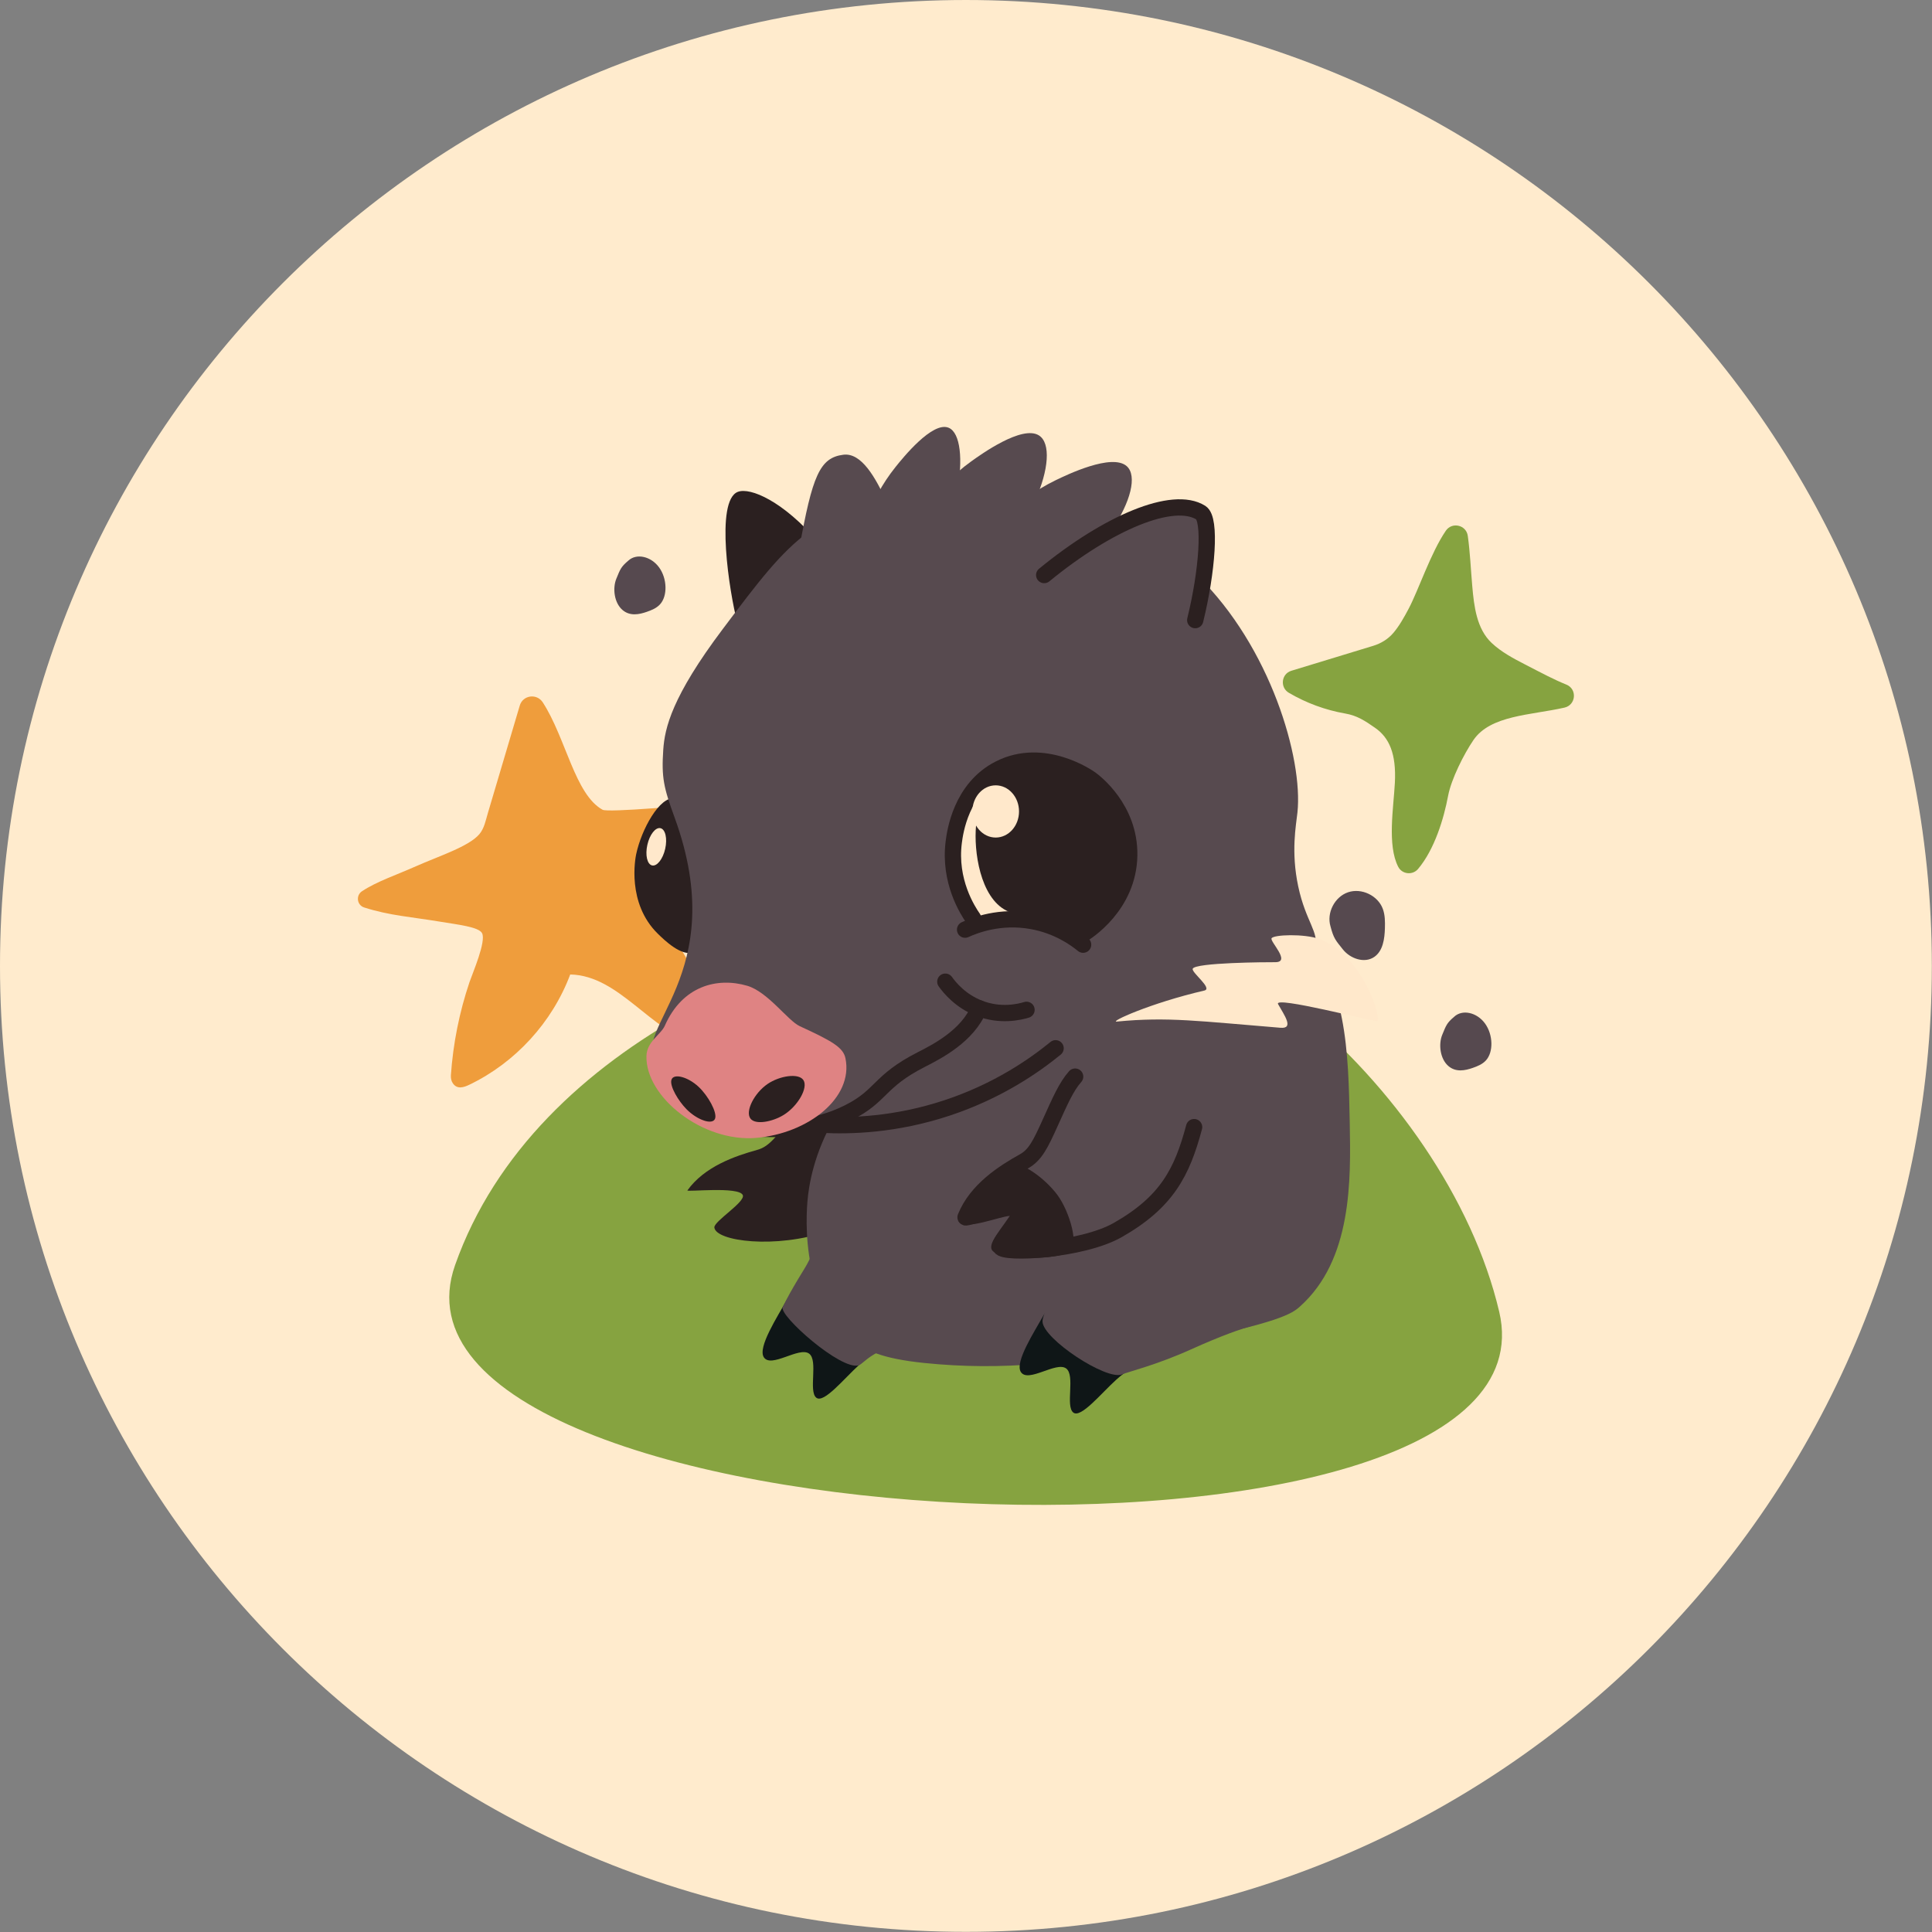
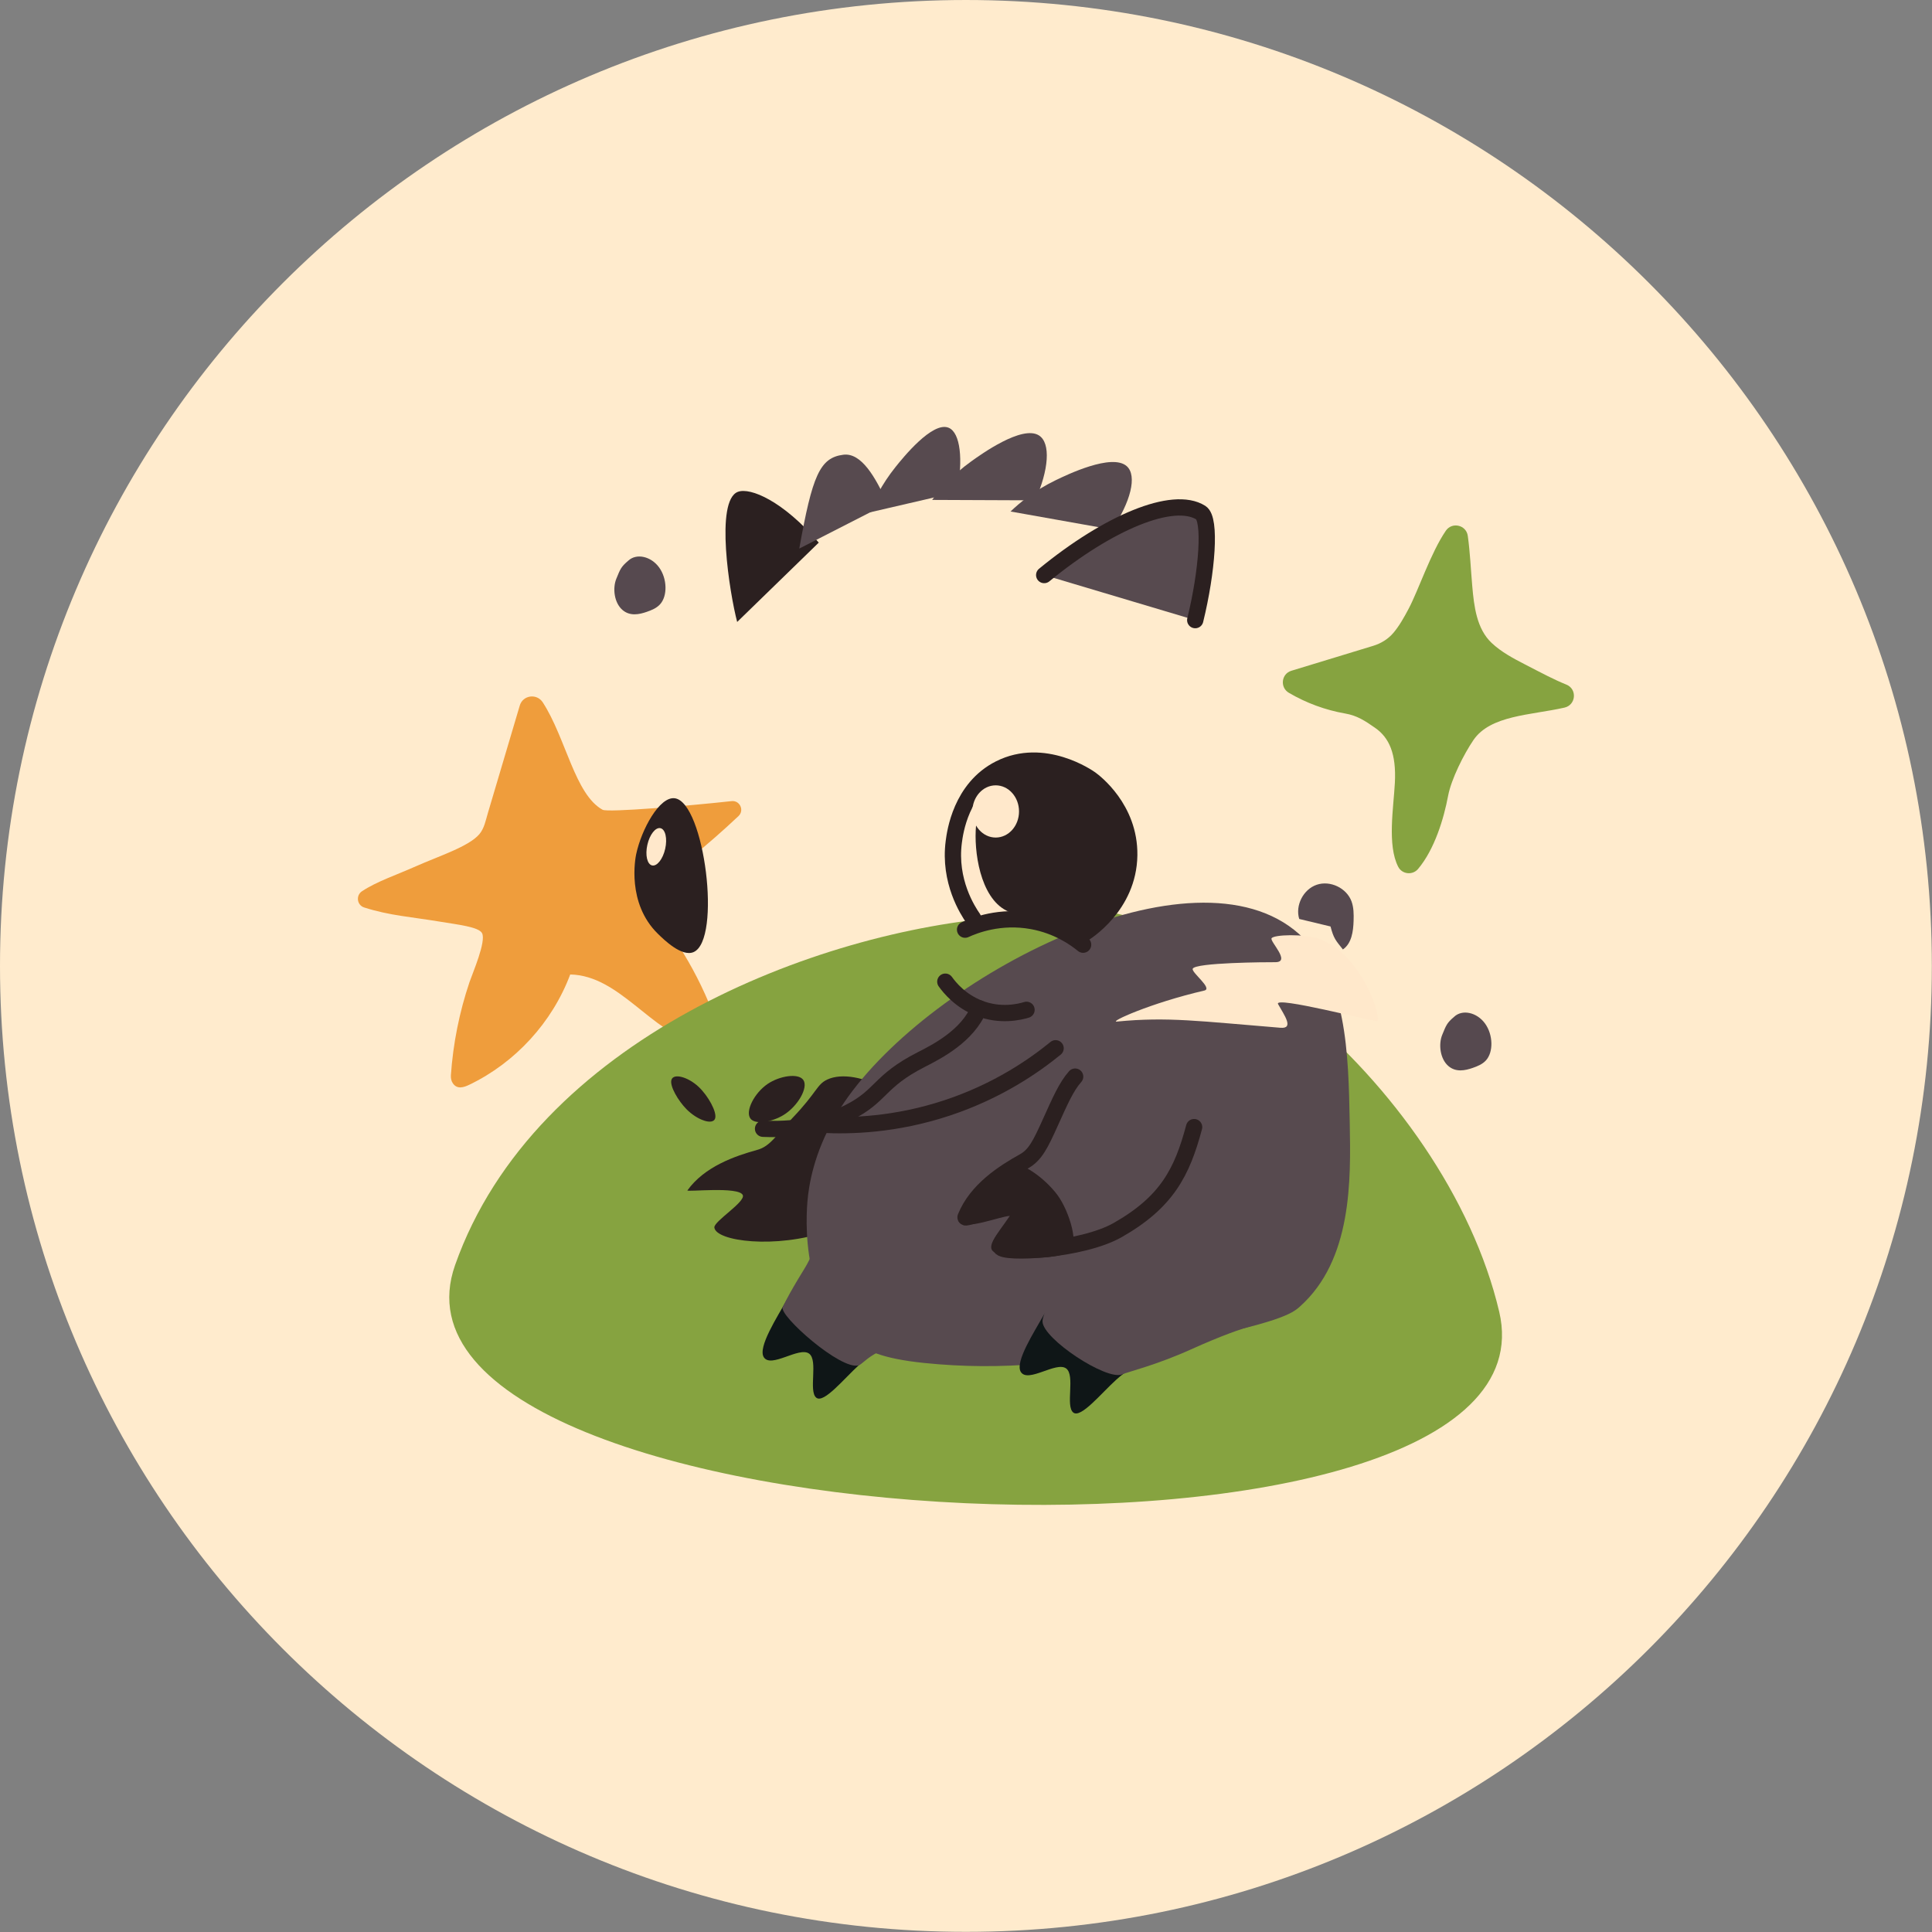
<svg xmlns="http://www.w3.org/2000/svg" style="fill-rule:evenodd;clip-rule:evenodd;stroke-linecap:round;stroke-miterlimit:10;" xml:space="preserve" version="1.1" viewBox="0 0 4167 4167" height="100%" width="100%">
  <rect x="0" y="0" width="4167" height="4167" fill="#808080" stroke="none" />
  <rect style="fill:none;" height="4166.667" width="4166.667" y="0" x="0" id="Página-1" />
  <clipPath id="_clip1">
    <rect height="4166.667" width="4166.667" y="0" x="0" />
  </clipPath>
  <g clip-path="url(#_clip1)">
    <g id="Capa-1">
      <path style="fill:#ffebcd;fill-rule:nonzero;" d="M2083.335,4166.667l-0.004,0c-1150.592,0 -2083.329,-932.737 -2083.329,-2083.333c0,-1150.596 932.737,-2083.333 2083.329,-2083.333l0.004,0c1150.592,0 2083.333,932.737 2083.333,2083.333c0,1150.596 -932.742,2083.333 -2083.333,2083.333" />
    </g>
    <g id="Capa-2" />
    <g id="Capa-3" />
    <g id="Capa-4" />
    <g id="Capa-5" />
    <g id="Capa-6" />
    <g id="Capa-7">
      <path style="fill:#ef9d3c;fill-rule:nonzero;" d="M1170.676,1514.877c-12.862,-19.817 -42.908,-15.75 -49.629,6.9l-68.788,231.888c-4.662,15.725 -7.737,32.946 -18.333,45.463c-22.629,26.733 -87.508,47.35 -136.763,69.242c-42.721,18.987 -84.55,32.846 -116.379,53.846c-13.683,9.029 -10.963,30.042 4.65,35.042c55.125,17.654 101.104,20.196 164.467,30.758c37.783,6.296 82.163,11.108 89.671,24.4c9.812,17.375 -20.504,86.8 -26.883,105.708c-21.908,64.908 -35.454,132.638 -40.188,200.979c-0.433,6.25 0.85,12.688 4.479,17.792c9.371,13.188 23.7,8.242 35.142,2.758c99.35,-47.621 179.092,-134.733 217.767,-237.892c106.754,2.333 172.925,124.121 277.125,150.875c10.4,2.671 21.758,1.283 30.388,-5.104c16.571,-12.267 11.437,-32.583 5.367,-49.171c-35.929,-98.213 -91.221,-189.296 -161.771,-266.492c74.825,-51.812 145.717,-109.304 211.871,-171.804c13.013,-12.296 2.875,-34.15 -14.921,-32.196c-92.175,10.129 -266.8,24.913 -278.192,18.654c-59.862,-32.883 -79.183,-154.767 -129.079,-231.646" />
      <path style="fill:#86a340;fill-rule:nonzero;" d="M3038.173,1313c-9.467,17.838 -19.662,36.304 -32.654,51.758c-11.379,13.538 -26.842,23.025 -43.758,28.179l-176.458,53.783c-21.846,6.663 -25.071,36.033 -5.371,47.592c37.404,21.933 78.738,37.196 121.463,44.617c25.933,4.508 42.908,15.871 64.5,30.929c30.392,21.196 45.867,55.583 42.617,118.517c-2.746,53.15 -16.867,134.613 7.254,181.246c8.396,16.229 30.979,18.571 42.758,4.6c35.521,-42.142 55.5,-108.279 64.796,-157.7c6.779,-36.05 33.983,-89.967 54.612,-120.296c36.654,-53.883 124.017,-53.563 196.425,-70.025c24.892,-5.658 27.775,-40.013 4.113,-49.592c-27.346,-11.075 -50.392,-23.487 -89.429,-43.633c-25.471,-13.146 -50.867,-26.596 -71.758,-46.225c-32.258,-30.308 -38.042,-78.633 -41.871,-122.733c-3.108,-35.829 -4.675,-72.662 -9.629,-108.279c-3.275,-23.517 -33.925,-30.675 -47.338,-11.083c-32.504,47.479 -58.875,128.021 -80.271,168.346" />
      <path style="fill:#86a340;fill-rule:nonzero;" d="M3233.544,2829.181c147.721,627.287 -2466.438,507.525 -2252.042,-100.483c171.588,-486.6 778.583,-721.7 1187.233,-751.067c373.037,-125.267 949.688,362.692 1064.808,851.55" />
      <path style="fill:#0f1617;fill-rule:nonzero;" d="M1697.221,2803.248c-20.867,37.467 -63.487,102.892 -49.758,124.146c15.683,24.279 76.083,-23.529 97.608,-7.871c20.258,14.733 -1.925,81.308 15.596,95.113c16.362,12.892 59.825,-41.342 92.554,-70.967c14.787,-13.383 17.121,-13.417 29.163,-22.792c44.25,-34.442 -147.888,-184.554 -185.163,-117.629" />
      <path style="fill:#2b2020;fill-rule:nonzero;" d="M1455.51,1721.74c-32.913,-4.592 -72.037,67.129 -83.392,120.646c-1.767,8.312 -20.729,105.521 46.792,171.588c13.25,12.963 51.596,50.479 76.979,39.533c61.058,-26.321 23.562,-322.85 -40.379,-331.767" />
      <path style="fill:#2b2020;fill-rule:nonzero;" d="M1784.04,2328.521c-22.571,10.617 -21.737,27.304 -74.817,82.767c-33.763,35.279 -47.142,60.842 -75.738,68.75c-48.904,13.525 -113.925,36.054 -150.85,87.425c-2.812,3.912 110.954,-9.133 119.392,10.1c6.467,14.733 -62.862,56.742 -61.283,70.046c3.525,29.733 131.662,46.596 245.433,8.013c67.121,-22.763 221.3,-95.883 210.267,-195.725c-9.896,-89.587 -148.471,-161.45 -212.404,-131.375" />
      <path style="fill:#2b2020;fill-rule:nonzero;" d="M1589.967,1341.458c-16.454,-62.287 -48.217,-261.796 1.508,-280.642c26.733,-10.129 97.629,19.812 174.45,109.521" />
      <path style="fill:#574a4f;fill-rule:nonzero;" d="M1821.092,2377.247c-56.8,83.358 -72.746,156.992 -78.112,199.621c-2.479,19.692 -25.167,222.046 98.942,315.917c25.713,19.45 58.312,37.317 151.017,46.867c169.054,17.421 320.45,1.079 538.104,-41.658c229.304,-45.021 256.012,-65.117 272.525,-79.846c113.229,-101.013 109.946,-273.567 107.621,-395.767c-2.875,-151.029 -6.012,-315.804 -109.358,-407.921c-227.154,-202.475 -794.471,89.425 -980.737,362.788" />
-       <path style="fill:#574a4f;fill-rule:nonzero;" d="M1417.142,2295.51c34.096,40.633 65.838,58.696 121.013,86.946c38.237,19.575 112.558,50.842 232.6,52.075c73.013,0.746 154.154,-9.704 423.537,-112.829c338.537,-129.6 269.908,-135.879 414.863,-173.583c107.425,-27.942 211.8,-41.842 227.392,-102.412c9.142,-35.512 -20.029,-56.796 -36.454,-133.658c-16.079,-75.25 -4.654,-132.225 -1.733,-159.696c12.363,-116.354 -58.371,-357.175 -215.242,-510.329c-226.8,-221.429 -625.9,-252.054 -838.4,-95.471c-62.004,45.688 -108.746,107.771 -185.733,210.033c-109.892,145.967 -125.296,213.654 -128.45,260.371c-4.046,59.921 0.871,81.729 24.3,145.812c124.979,341.858 -100.679,457.675 -37.692,532.742" />
      <path style="fill:#ffe8cb;fill-rule:nonzero;stroke:#2b2020;stroke-width:35.13px;" d="M2098.823,1980.612c-11.529,-16.579 -52.775,-80.096 -41.658,-164.904c2.625,-20.05 15.167,-115.737 98.942,-157.958c95.338,-48.05 191.525,19.217 196.146,22.567c7.846,5.679 84.621,63.358 83.321,164.033c-1.425,109.975 -94.667,167.083 -99.812,170.113" />
      <path style="fill:#2b2020;fill-rule:nonzero;" d="M2156.973,1662.957c-35.921,27.708 -47.842,76.304 -51.787,117.746c-5.154,54.2 8.4,154.579 65.675,183.417c22.754,11.458 31.967,0.371 78.979,15.625c47.004,15.254 52.821,31.217 74.642,30.375c41.938,-1.612 78.921,-62.846 91.129,-111.092c20.192,-79.8 -13.254,-180.004 -91.129,-226.525c-41.046,-24.513 -117.662,-47.996 -167.508,-9.546" />
      <path style="fill:#574a4f;fill-rule:nonzero;" d="M1723.886,1183.192c28.208,-157.279 44.183,-196.004 95.037,-202.413c38.95,-4.908 69.483,48.475 95.033,105.208" />
      <path style="fill:#574a4f;fill-rule:nonzero;" d="M1874.323,1105.47c9.675,-24.183 26.954,-60.579 57.283,-98.363c15.588,-19.425 79.6,-99.179 114.562,-84.479c25.388,10.675 31.475,69.479 17.938,138.867" />
      <path style="fill:#574a4f;fill-rule:nonzero;" d="M2010.461,1078.225c15.763,-21.446 42.542,-53.083 84.267,-83.058c21.45,-15.408 109.529,-78.679 145.871,-56.179c26.388,16.342 21.358,75.346 -7.875,140.163" />
      <path style="fill:#574a4f;fill-rule:nonzero;" d="M2179.585,1103.205c19.2,-18.429 51,-45.017 97.242,-67.404c23.775,-11.508 121.383,-58.767 153.333,-30.379c23.204,20.617 8.146,77.892 -31.75,136.746" />
      <path style="fill:#574a4f;fill-rule:nonzero;stroke:#2b2020;stroke-width:35.13px;" d="M2252.153,1240.285c137.988,-113.237 278.15,-172.15 337.904,-134.525c22.058,13.888 13.888,125.846 -12.15,231.729" />
      <path style="fill:#ffe8cb;fill-rule:nonzero;" d="M2409.221,2203.352c109.483,-10.746 178.625,-0.696 352.613,13.383c30.046,2.429 7.775,-27.65 -5.246,-51.054c-10.188,-18.321 204.337,37.829 213.6,36.442c11.325,-1.696 -30.588,-143.096 -124.242,-176.754c-33.221,-11.942 -99.062,-9.546 -103.4,-1.625c-3.879,7.083 42.758,51.779 7.721,51.55c-16.375,-0.108 -173.667,0.658 -177.821,14.275c-2.542,8.337 43.979,42.512 25.075,46.892c-116.733,27.067 -207.367,68.763 -188.3,66.892" />
      <path style="fill:none;fill-rule:nonzero;stroke:#2b2020;stroke-width:35.13px;" d="M2038.904,2117.305c9.579,13.329 32.758,41.696 72.717,57.279c46.371,18.088 87.333,8.029 102.421,3.471" />
      <path style="fill:none;fill-rule:nonzero;stroke:#2b2020;stroke-width:35.13px;" d="M1645.774,2434.529c87.213,4.121 146.346,-15.925 183.996,-34.717c72.542,-36.204 64.692,-67.433 157.383,-114.562c35.175,-17.887 100.096,-51.496 124.467,-110.662" />
-       <path style="fill:#df8383;fill-rule:nonzero;" d="M1394.263,2277.765c0.787,-31.492 31.208,-46.3 39.671,-65.517c37.85,-85.975 112.963,-105.042 177.658,-86.113c44.575,13.046 87.55,75.246 113.296,87.117c69.05,31.829 93.725,45.55 98.613,69.225c17.612,85.358 -80.312,162.096 -192.275,171.737c-115.85,9.979 -239.171,-88.15 -236.963,-176.45" />
      <path style="fill:#2b2020;fill-rule:nonzero;" d="M1618.579,2412.542c-11.817,-15.604 8.363,-55.162 37.029,-74.642c25.967,-17.638 66.312,-23.838 76.958,-8.679c11.429,16.283 -11.704,56.787 -42.821,75.8c-23.396,14.296 -60.271,21.912 -71.167,7.521" />
      <path style="fill:#2b2020;fill-rule:nonzero;" d="M1448.191,2328.998c4.517,-14.808 35.783,-6.304 58.588,15.096c20.654,19.379 40.258,54.863 35.537,68.483c-5.067,14.625 -38.062,3.642 -61.554,-20.117c-17.671,-17.867 -36.738,-49.804 -32.571,-63.463" />
      <path style="fill:none;fill-rule:nonzero;stroke:#2b2020;stroke-width:35.13px;" d="M1773.357,2425.85c60.2,3.137 157.746,0.8 269.921,-36.454c109.221,-36.271 187.275,-90.7 233.467,-128.45" />
      <path style="fill:#574a4f;fill-rule:nonzero;" d="M1772.709,2474.976c-30.412,82.129 -24.896,145.408 -18.229,199.383c3.675,29.742 -15.675,55.121 -32.883,84.046c-13.854,23.279 -23.371,40.017 -33.458,60.738c-8.733,17.942 125.921,137.208 163.825,125.679c11.192,-3.404 30.058,-36.225 98.621,-43.75c96.404,-10.583 101.263,7.221 151.587,30.838c73.133,34.317 -301.342,-532.867 -329.462,-456.933" />
      <path style="fill:#0f1617;fill-rule:nonzero;" d="M2251.782,2835.133c-20.921,37.433 -63.642,102.796 -49.946,124.071c15.646,24.304 76.117,-23.417 97.625,-7.725c20.233,14.767 -2.05,81.308 15.45,95.138c16.342,12.912 59.883,-41.254 92.658,-70.829c14.808,-13.362 17.142,-13.392 29.2,-22.75c44.3,-34.375 -147.613,-184.775 -184.988,-117.904" />
      <path style="fill:#574a4f;fill-rule:nonzero;" d="M2184.223,2592.317c-8.062,12.492 64.329,68.775 79.596,130.3c15.963,64.317 -15.65,108.779 -15.287,127.708c0.713,37.258 137.688,127.683 171.4,114.067c15.696,-6.338 74.354,-20.358 148.946,-53.987c138.188,-62.308 151.333,-49.704 207.046,-79.817c71.75,-38.779 -548.558,-305.112 -591.7,-238.271" />
      <path style="fill:none;fill-rule:nonzero;stroke:#2b2020;stroke-width:35.13px;" d="M2081.513,2005.12c20.254,-9.271 75.146,-31.125 144.65,-18.517c54.908,9.963 92.438,36.621 109.938,50.917" />
      <path style="fill:#ffe8cb;fill-rule:nonzero;" d="M2197.867,1750.145c0,31.096 -22.525,56.304 -50.317,56.304c-27.787,0 -50.312,-25.208 -50.312,-56.304c0,-31.096 22.525,-56.304 50.312,-56.304c27.792,0 50.317,25.208 50.317,56.304" />
      <path style="fill:#ffe8cb;fill-rule:nonzero;" d="M1434.711,1830.735c-4.992,22.183 -17.646,38.229 -28.263,35.842c-10.621,-2.388 -15.183,-22.308 -10.192,-44.492c4.992,-22.183 17.646,-38.233 28.262,-35.842c10.621,2.387 15.183,22.308 10.192,44.492" />
      <path style="fill:none;fill-rule:nonzero;stroke:#2b2020;stroke-width:35.13px;" d="M2318.918,2322.067c-19.062,21.575 -32.412,52.179 -53.142,98.1c-21.708,48.096 -32.808,71.029 -57.35,84.7c-44.321,24.7 -102.179,61.95 -125.921,120.592c-1.808,4.467 105.654,-35.092 118.4,-18.396c9.758,12.787 -47.675,69.987 -43,82.542c5.887,15.808 175,7.725 252.933,-36.671c105.946,-60.346 138.692,-124.667 164.658,-221.938" />
      <path style="fill:#2b2020;fill-rule:nonzero;" d="M2174.23,2511.83c26.708,-10.446 80.275,30.25 106.463,65.554c26.121,35.208 49.675,113.5 23.704,124.308c-47.058,19.588 -155.683,11.133 -164.979,-5.642c-12.271,-22.146 53.317,-74.083 38.804,-73.562c-21.179,0.767 -101.35,33.479 -110.775,11.15c-5.867,-13.908 54.642,-101.408 106.783,-121.808" />
-       <path style="fill:#56494f;fill-rule:nonzero;" d="M2869.725,1998.263c6.787,25.8 10.796,29.617 26.683,49.529c15.887,19.913 46.479,30.583 67.529,16.233c18.954,-12.925 22.425,-39.083 23.079,-62.017c0.404,-14.129 0.35,-28.633 -4.571,-41.883c-10.654,-28.667 -45.908,-45.45 -74.875,-35.65c-28.967,9.8 -46.787,44.542 -37.846,73.787" />
+       <path style="fill:#56494f;fill-rule:nonzero;" d="M2869.725,1998.263c6.787,25.8 10.796,29.617 26.683,49.529c18.954,-12.925 22.425,-39.083 23.079,-62.017c0.404,-14.129 0.35,-28.633 -4.571,-41.883c-10.654,-28.667 -45.908,-45.45 -74.875,-35.65c-28.967,9.8 -46.787,44.542 -37.846,73.787" />
      <path style="fill:#56494f;fill-rule:nonzero;" d="M3136.359,2193.006c-15.958,13.562 -17.217,18.362 -25.637,38.746c-8.421,20.379 -4.858,51.846 13.096,67.408c16.171,14.012 36.133,9.892 52.767,4.062c10.246,-3.592 20.592,-7.717 28.258,-16.021c16.592,-17.963 15.696,-55.488 -1.904,-79.696c-17.6,-24.208 -48.95,-31.037 -66.579,-14.5" />
      <path style="fill:#56494f;fill-rule:nonzero;" d="M1355.018,1209.341c-15.958,13.562 -17.217,18.362 -25.638,38.746c-8.421,20.379 -4.858,51.846 13.096,67.408c16.171,14.012 36.133,9.896 52.767,4.062c10.246,-3.592 20.592,-7.717 28.258,-16.021c16.592,-17.962 15.696,-55.487 -1.904,-79.696c-17.6,-24.208 -48.95,-31.038 -66.579,-14.5" />
    </g>
  </g>
</svg>